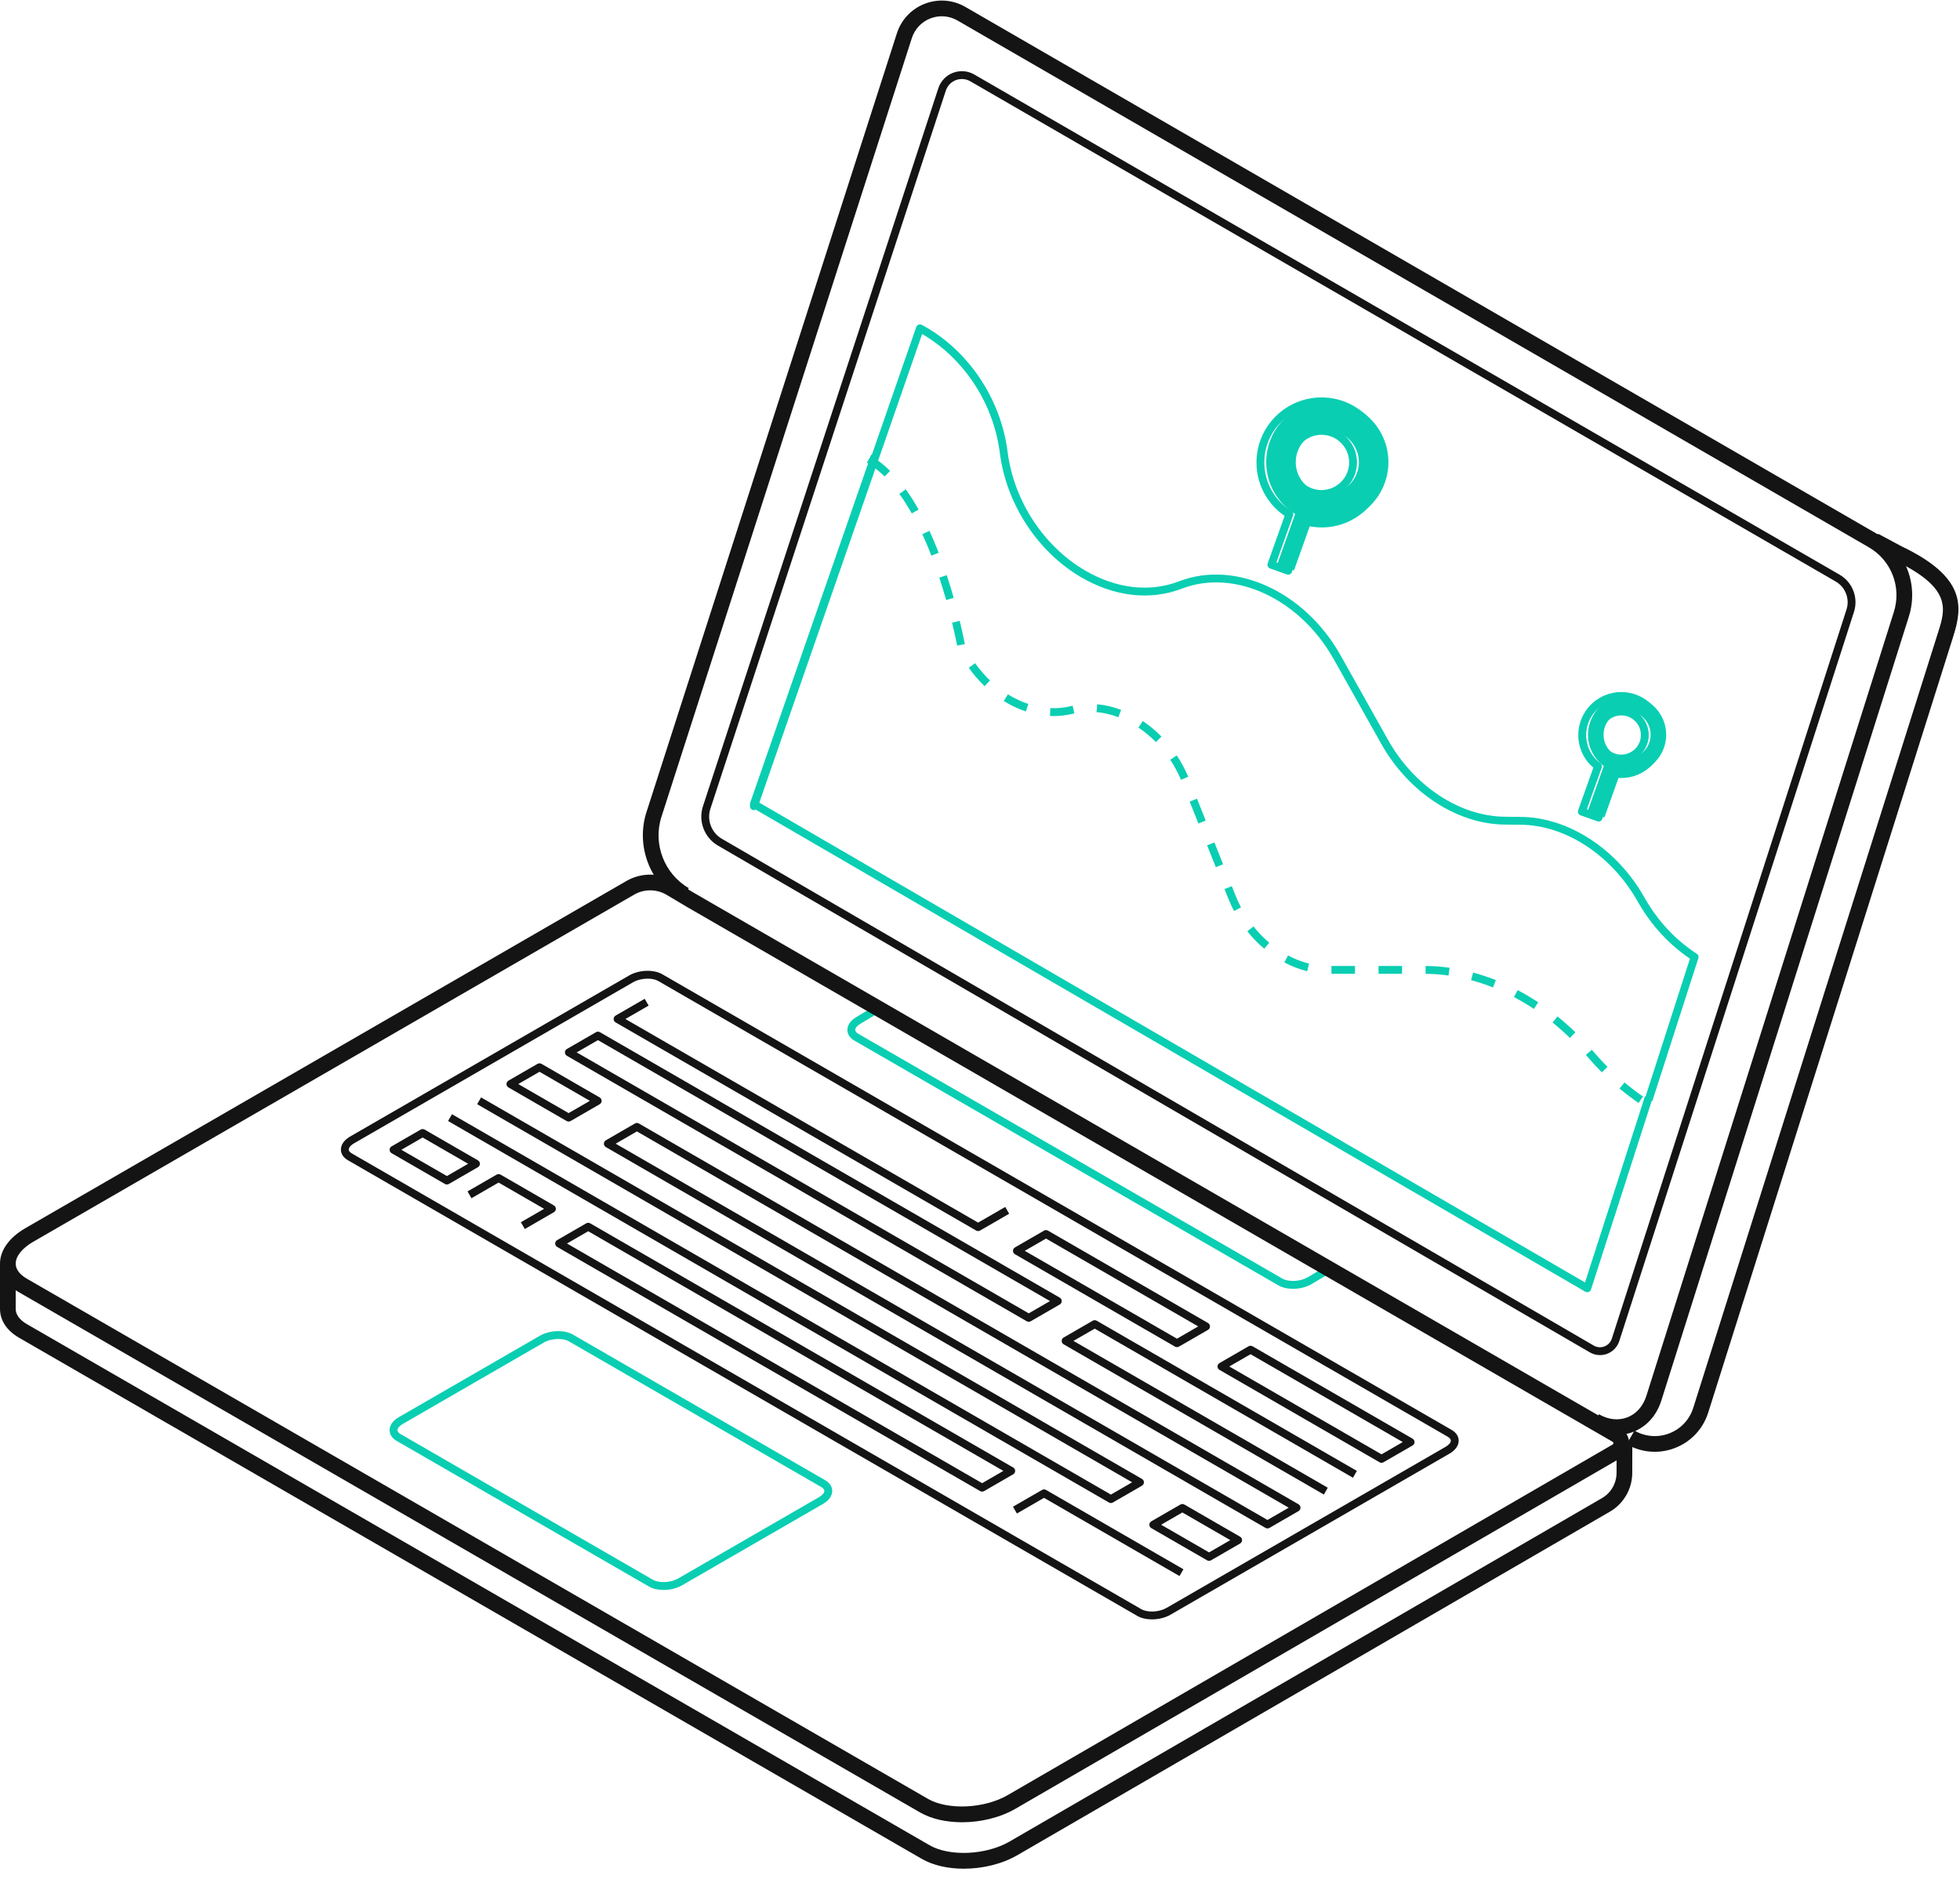
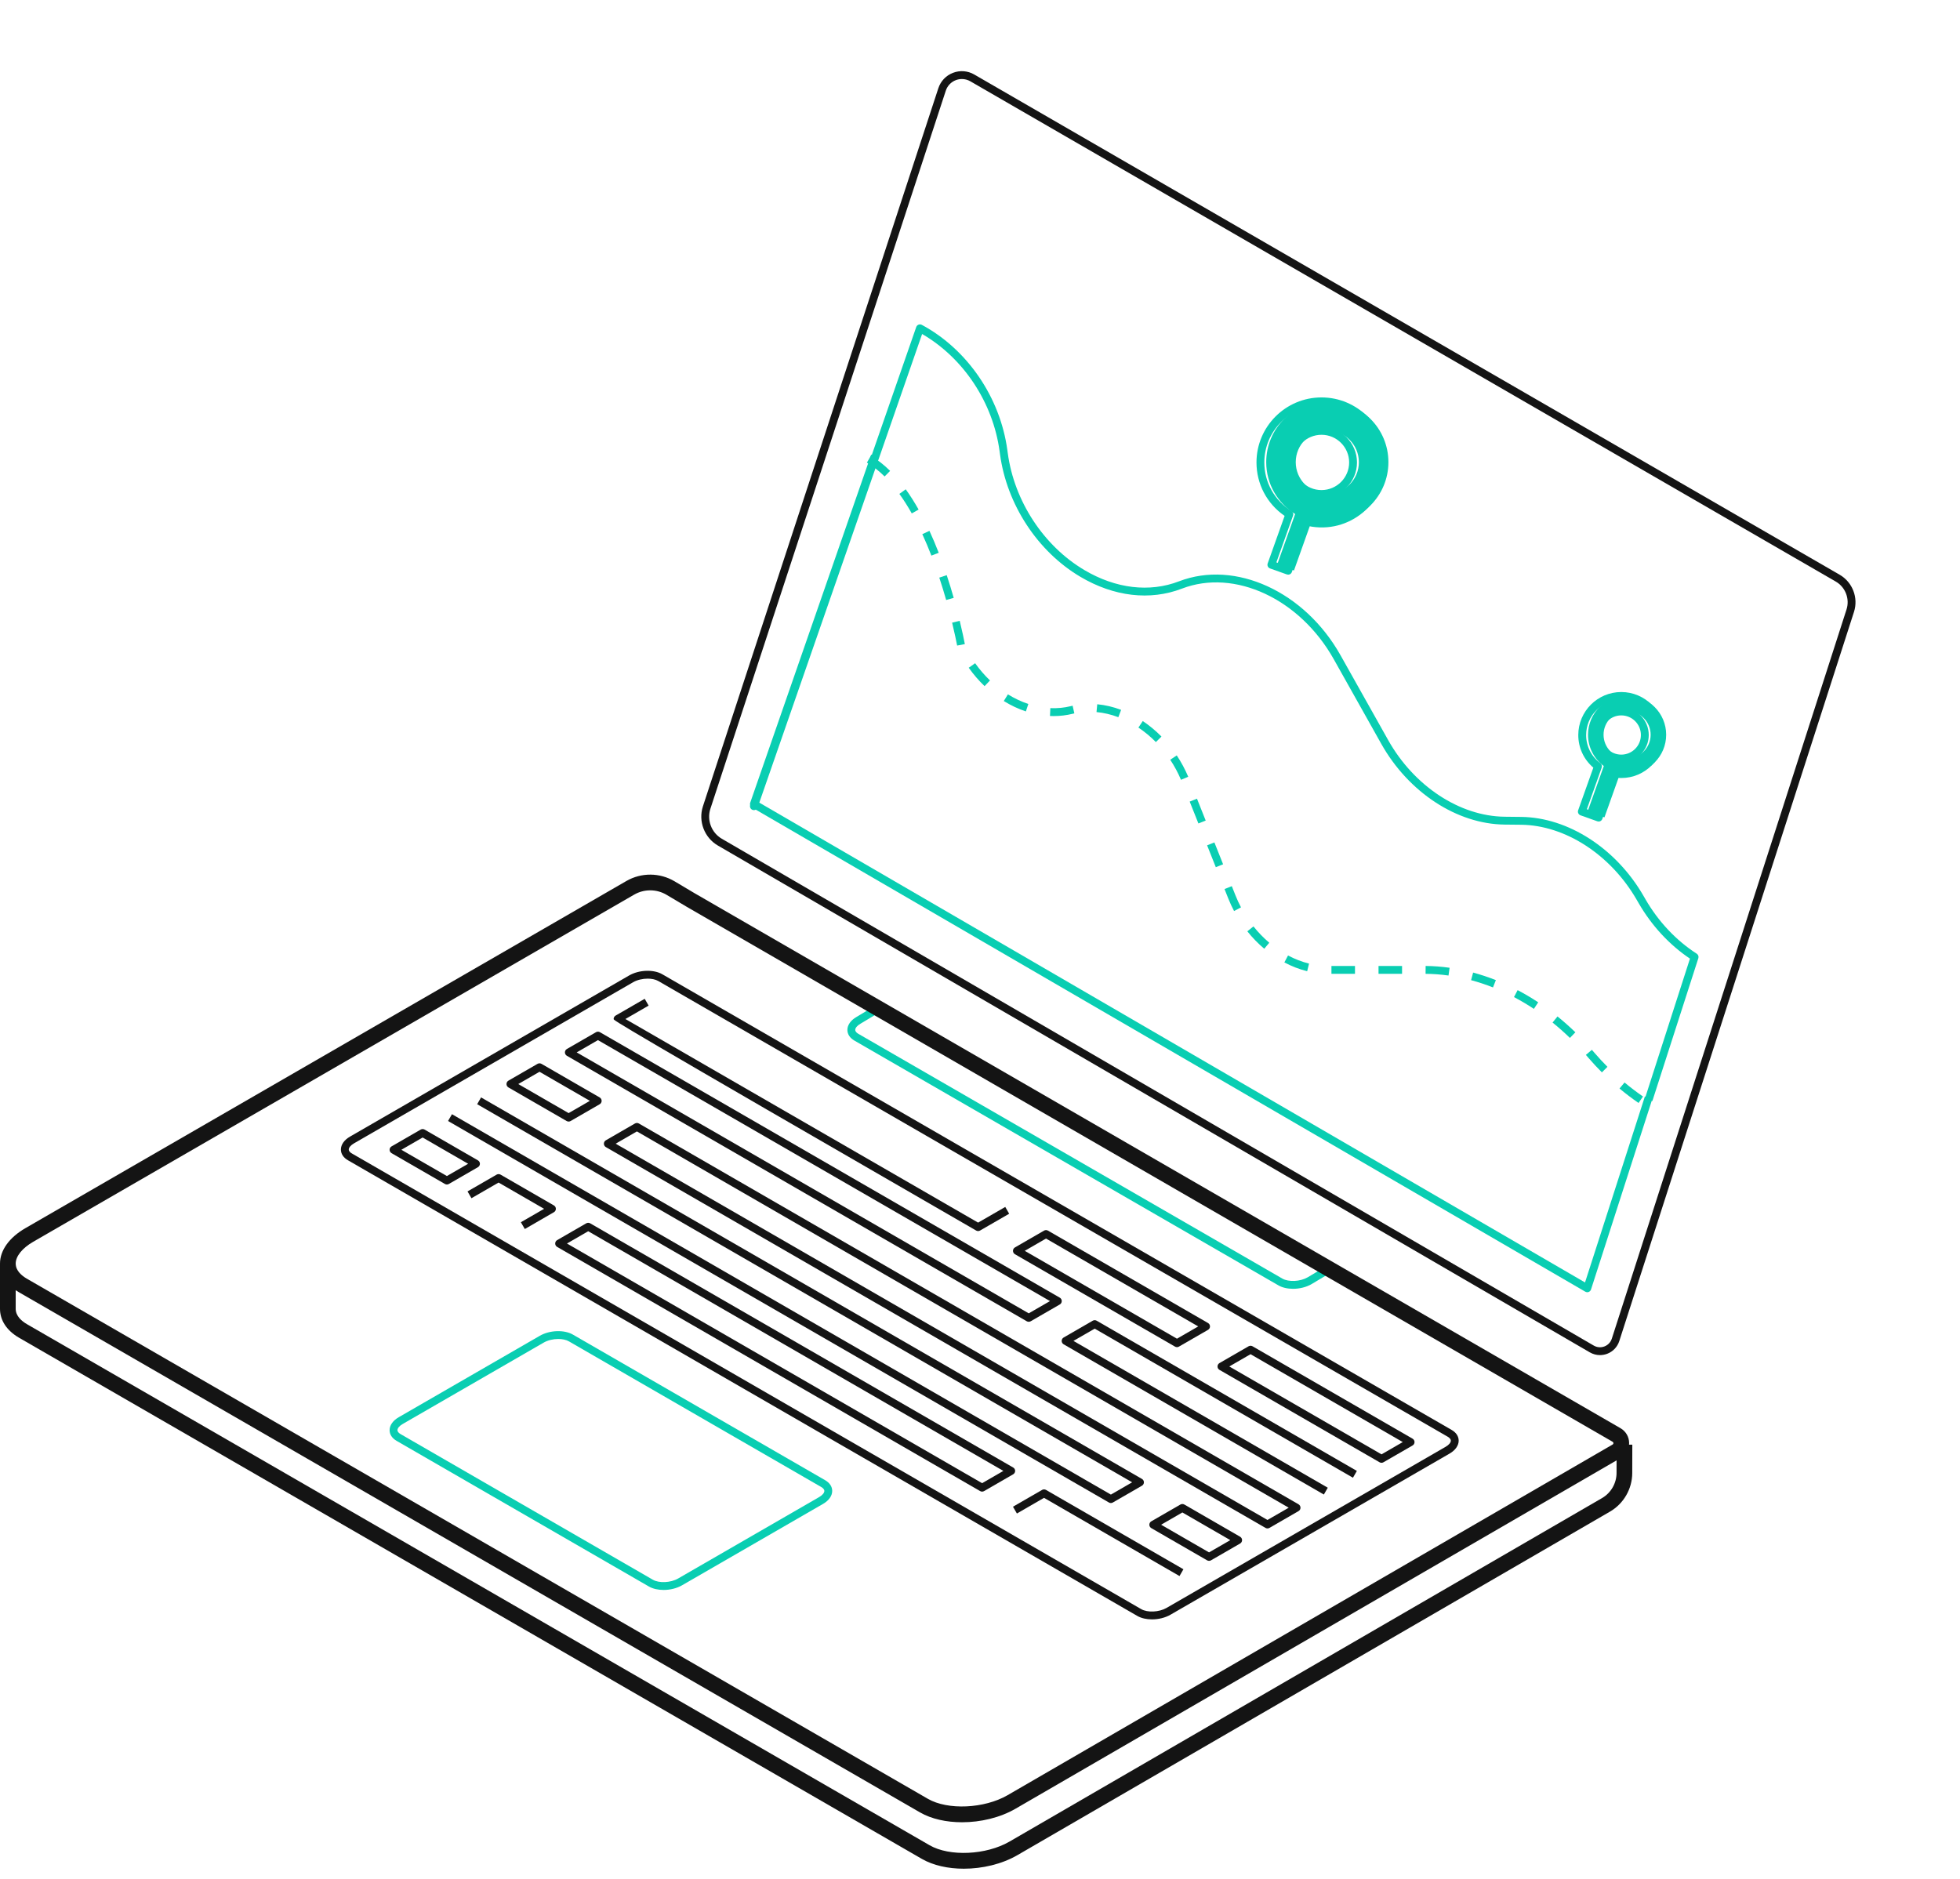
<svg xmlns="http://www.w3.org/2000/svg" width="170" height="163" viewBox="0 0 170 163" fill="none">
  <g clip-path="url(#clip0_34_82)">
    <path d="M83.6 162.103C82.243 162.104 80.942 161.821 79.949 161.247L1.658 116.047C0.583 115.426 -0.006 114.529 4.72711e-05 113.517V109.663H1.361V113.521C1.357 114.167 1.891 114.61 2.339 114.868L80.629 160.068C82.358 161.068 85.529 160.923 87.554 159.753L138.954 129.952C139.727 129.504 140.208 128.671 140.211 127.779L140.216 125.316L141.578 125.319L141.572 127.782C141.568 129.157 140.827 130.44 139.637 131.129L88.236 160.932C86.893 161.707 85.208 162.103 83.6 162.103Z" fill="#141414" />
    <path d="M112.153 111.799C111.68 111.799 111.228 111.7 110.882 111.5L74.106 90.267C73.714 90.041 73.498 89.711 73.498 89.338C73.498 88.916 73.786 88.507 74.287 88.217L76.388 86.959L76.737 87.542L74.633 88.803C74.351 88.966 74.179 89.17 74.179 89.338C74.179 89.499 74.346 89.62 74.446 89.678L111.222 110.911C111.767 111.224 112.769 111.177 113.413 110.806L115.513 109.548L115.863 110.132L113.758 111.392C113.292 111.662 112.71 111.799 112.153 111.799Z" fill="#09CEB2" />
    <path d="M48.423 116.151C47.984 116.151 47.516 116.258 47.159 116.464L34.922 123.529C34.645 123.689 34.473 123.892 34.473 124.06C34.473 124.221 34.641 124.342 34.741 124.4L56.624 137.035C57.168 137.35 58.172 137.3 58.815 136.93L71.05 129.865C71.328 129.706 71.5 129.501 71.5 129.333C71.5 129.173 71.332 129.051 71.232 128.994L49.349 116.36C49.107 116.22 48.775 116.151 48.423 116.151ZM57.556 137.922C57.084 137.922 56.63 137.824 56.284 137.624L34.4 124.989C34.008 124.763 33.792 124.433 33.792 124.06C33.792 123.638 34.08 123.229 34.582 122.939L46.819 115.875C47.674 115.38 48.935 115.335 49.689 115.77L71.573 128.404C71.965 128.631 72.181 128.96 72.181 129.333C72.181 129.756 71.893 130.165 71.391 130.455L59.155 137.52C58.692 137.786 58.112 137.922 57.556 137.922Z" fill="#09CEB2" />
    <path d="M56.175 84.893C55.736 84.893 55.268 85 54.91 85.206L30.698 99.185C30.421 99.344 30.249 99.549 30.249 99.716C30.249 99.877 30.416 99.999 30.517 100.056L98.986 139.587C99.531 139.902 100.533 139.853 101.177 139.482L125.388 125.503C125.665 125.344 125.837 125.14 125.837 124.972C125.837 124.81 125.67 124.69 125.57 124.632L57.101 85.102C56.858 84.961 56.526 84.893 56.175 84.893ZM99.918 140.475C99.446 140.475 98.993 140.377 98.645 140.176L30.176 100.646C29.784 100.419 29.568 100.089 29.568 99.716C29.568 99.293 29.856 98.885 30.358 98.596L54.57 84.617C55.426 84.123 56.686 84.076 57.441 84.511L125.91 124.042C126.302 124.269 126.518 124.599 126.518 124.972C126.518 125.394 126.23 125.803 125.729 126.093L101.517 140.072C101.054 140.339 100.473 140.475 99.918 140.475Z" fill="#141414" />
-     <path d="M84.836 106.79C84.777 106.79 84.718 106.774 84.666 106.744L53.393 88.689C53.288 88.628 53.223 88.516 53.223 88.395C53.223 88.273 53.288 88.161 53.393 88.099L55.918 86.642L56.258 87.232L54.244 88.395L84.836 106.057L87.19 104.697L87.53 105.287L85.006 106.744C84.954 106.774 84.894 106.79 84.836 106.79Z" fill="#141414" />
+     <path d="M84.836 106.79C84.777 106.79 84.718 106.774 84.666 106.744C53.288 88.628 53.223 88.516 53.223 88.395C53.223 88.273 53.288 88.161 53.393 88.099L55.918 86.642L56.258 87.232L54.244 88.395L84.836 106.057L87.19 104.697L87.53 105.287L85.006 106.744C84.954 106.774 84.894 106.79 84.836 106.79Z" fill="#141414" />
    <path d="M44.951 94.037L49.319 96.558L51.162 95.494L46.794 92.972L44.951 94.037ZM49.319 97.291C49.26 97.291 49.201 97.276 49.149 97.246L44.1 94.331C43.994 94.27 43.93 94.158 43.93 94.037C43.93 93.915 43.994 93.802 44.1 93.742L46.624 92.284C46.729 92.224 46.859 92.224 46.965 92.284L52.013 95.199C52.118 95.26 52.183 95.373 52.183 95.494C52.183 95.616 52.118 95.728 52.013 95.788L49.489 97.246C49.437 97.276 49.377 97.291 49.319 97.291Z" fill="#141414" />
    <path d="M53.399 99.211L109.934 131.851L111.777 130.787L55.242 98.146L53.399 99.211ZM109.934 132.585C109.875 132.585 109.816 132.57 109.763 132.54L52.549 99.506C52.443 99.445 52.378 99.333 52.378 99.211C52.378 99.089 52.443 98.977 52.549 98.916L55.072 97.459C55.178 97.398 55.308 97.398 55.413 97.459L112.628 130.492C112.734 130.554 112.798 130.666 112.798 130.787C112.798 130.909 112.734 131.021 112.628 131.082L110.104 132.54C110.051 132.57 109.993 132.585 109.934 132.585Z" fill="#141414" />
    <path d="M96.353 130.383C96.293 130.383 96.235 130.367 96.182 130.336L38.861 97.242L39.202 96.653L96.353 129.65L98.196 128.584L41.386 95.785L41.726 95.196L99.046 128.29C99.152 128.35 99.217 128.463 99.217 128.584C99.217 128.706 99.152 128.819 99.046 128.88L96.523 130.336C96.47 130.367 96.411 130.383 96.353 130.383Z" fill="#141414" />
    <path d="M100.709 132.264L104.866 134.664L106.71 133.6L102.553 131.199L100.709 132.264ZM104.866 135.397C104.808 135.397 104.748 135.382 104.696 135.352L99.858 132.558C99.753 132.498 99.688 132.386 99.688 132.264C99.688 132.143 99.753 132.03 99.858 131.969L102.382 130.512C102.487 130.452 102.618 130.452 102.723 130.512L107.561 133.305C107.666 133.366 107.731 133.479 107.731 133.6C107.731 133.722 107.666 133.834 107.561 133.894L105.036 135.352C104.984 135.382 104.925 135.397 104.866 135.397Z" fill="#141414" />
    <path d="M34.813 99.739L38.761 102.017L40.604 100.953L36.657 98.674L34.813 99.739ZM38.761 102.751C38.702 102.751 38.643 102.735 38.591 102.705L33.963 100.033C33.858 99.973 33.792 99.861 33.792 99.739C33.792 99.617 33.858 99.505 33.963 99.444L36.487 97.987C36.592 97.927 36.723 97.927 36.827 97.987L41.455 100.658C41.561 100.719 41.625 100.831 41.625 100.953C41.625 101.075 41.561 101.187 41.455 101.248L38.931 102.705C38.879 102.735 38.82 102.751 38.761 102.751Z" fill="#141414" />
    <path d="M45.519 106.613L45.178 106.024L47.192 104.861L43.245 102.582L40.891 103.941L40.551 103.351L43.075 101.894C43.179 101.834 43.31 101.834 43.415 101.894L48.042 104.566C48.148 104.627 48.213 104.739 48.213 104.861C48.213 104.982 48.148 105.095 48.042 105.155L45.519 106.613Z" fill="#141414" />
    <path d="M49.175 107.87L85.183 128.66L87.027 127.595L51.018 106.805L49.175 107.87ZM85.183 129.393C85.124 129.393 85.066 129.377 85.013 129.347L48.324 108.164C48.219 108.104 48.154 107.992 48.154 107.87C48.154 107.749 48.219 107.636 48.324 107.575L50.848 106.118C50.954 106.058 51.084 106.058 51.188 106.118L87.877 127.301C87.983 127.36 88.048 127.473 88.048 127.595C88.048 127.716 87.983 127.829 87.877 127.89L85.353 129.347C85.301 129.377 85.241 129.393 85.183 129.393Z" fill="#141414" />
    <path d="M88.882 108.505L102.084 116.127L103.928 115.062L90.725 107.44L88.882 108.505ZM102.084 116.86C102.026 116.86 101.966 116.844 101.914 116.814L88.031 108.799C87.925 108.738 87.861 108.626 87.861 108.505C87.861 108.383 87.925 108.27 88.031 108.21L90.555 106.752C90.66 106.691 90.79 106.691 90.895 106.752L104.779 114.768C104.884 114.828 104.949 114.941 104.949 115.062C104.949 115.184 104.884 115.297 104.779 115.358L102.254 116.814C102.202 116.844 102.143 116.86 102.084 116.86Z" fill="#141414" />
    <path d="M106.622 118.536L119.825 126.159L121.669 125.094L108.466 117.472L106.622 118.536ZM119.825 126.892C119.766 126.892 119.707 126.877 119.655 126.846L105.772 118.831C105.666 118.77 105.601 118.658 105.601 118.536C105.601 118.415 105.666 118.303 105.772 118.241L108.296 116.784C108.401 116.724 108.531 116.724 108.636 116.784L122.519 124.8C122.625 124.86 122.689 124.973 122.689 125.094C122.689 125.216 122.625 125.328 122.519 125.389L119.995 126.846C119.942 126.877 119.884 126.892 119.825 126.892Z" fill="#141414" />
    <path d="M102.304 136.716L90.554 129.932L88.201 131.291L87.86 130.702L90.384 129.245C90.489 129.184 90.62 129.184 90.725 129.245L102.644 136.127L102.304 136.716Z" fill="#141414" />
    <path d="M114.824 129.645L92.255 116.614C92.149 116.553 92.085 116.44 92.085 116.318C92.085 116.197 92.149 116.085 92.255 116.024L94.778 114.566C94.883 114.506 95.014 114.506 95.119 114.566L117.688 127.597L117.348 128.187L94.949 115.255L93.105 116.318L115.164 129.054L114.824 129.645Z" fill="#141414" />
    <path d="M50.019 91.291L89.227 113.927L91.071 112.863L51.863 90.226L50.019 91.291ZM89.227 114.66C89.168 114.66 89.109 114.645 89.057 114.615L49.169 91.585C49.063 91.525 48.998 91.413 48.998 91.291C48.998 91.169 49.063 91.057 49.169 90.996L51.693 89.539C51.798 89.478 51.928 89.478 52.033 89.539L91.921 112.568C92.027 112.629 92.091 112.741 92.091 112.863C92.091 112.984 92.027 113.096 91.921 113.158L89.397 114.615C89.344 114.645 89.286 114.66 89.227 114.66Z" fill="#141414" />
    <path d="M56.397 77.233C55.917 77.233 55.437 77.356 55.008 77.604L2.88 107.72C1.929 108.268 1.362 108.975 1.362 109.61C1.362 110.231 1.891 110.668 2.335 110.924L80.48 156.041C82.206 157.038 85.371 156.894 87.392 155.726L139.873 125.305C139.918 125.279 139.94 125.24 139.94 125.188C139.94 125.135 139.917 125.096 139.872 125.07L59.569 78.665L57.816 77.623C57.379 77.363 56.888 77.233 56.397 77.233ZM83.445 158.074C82.09 158.074 80.791 157.793 79.799 157.22L1.654 112.103C0.587 111.488 0 110.602 0 109.61C0 108.466 0.802 107.348 2.2 106.54L54.327 76.425C55.623 75.676 57.226 75.687 58.513 76.453L60.258 77.491L140.554 123.891C141.022 124.162 141.302 124.646 141.302 125.187C141.302 125.727 141.023 126.212 140.556 126.483L88.073 156.904C86.732 157.679 85.049 158.074 83.445 158.074Z" fill="#141414" />
-     <path d="M143.522 125.937C142.677 125.937 141.838 125.715 141.084 125.277L141.767 124.1C142.691 124.636 143.792 124.724 144.789 124.338C145.786 123.953 146.542 123.147 146.864 122.128L168.119 54.796C168.736 52.843 169.318 50.998 164.324 48.609L162.254 47.502L162.897 46.303L164.938 47.395C170.509 50.058 170.237 52.61 169.417 55.206L148.161 122.538C147.715 123.953 146.665 125.072 145.28 125.607C144.71 125.828 144.115 125.937 143.522 125.937Z" fill="#141414" />
-     <path d="M140.227 124.478C139.472 124.478 138.703 124.269 137.997 123.858L138.681 122.681C139.493 123.153 140.367 123.248 141.145 122.95C141.922 122.65 142.509 121.989 142.797 121.087L164.261 53.091C164.947 50.92 164.049 48.606 162.078 47.467L83.048 1.779C82.331 1.364 81.476 1.297 80.704 1.595C79.931 1.893 79.342 2.516 79.088 3.305L57.368 70.865C56.615 73.206 57.612 75.803 59.738 77.039L59.054 78.216C56.379 76.661 55.124 73.394 56.072 70.447L77.792 2.888C78.173 1.705 79.055 0.771 80.214 0.324C81.372 -0.122 82.655 -0.022 83.73 0.6L162.759 46.288C165.287 47.751 166.439 50.717 165.559 53.502L144.094 121.499C143.677 122.804 142.804 123.769 141.634 124.22C141.184 124.393 140.708 124.478 140.227 124.478Z" fill="#141414" />
    <path d="M83.429 6.855C83.252 6.855 83.073 6.887 82.903 6.952C82.49 7.111 82.172 7.443 82.034 7.865L61.616 70.156C61.292 71.142 61.709 72.237 62.607 72.759L138.235 116.724C138.518 116.888 138.856 116.915 139.162 116.797C139.468 116.679 139.701 116.434 139.801 116.122L160.158 52.866C160.453 51.949 160.062 50.932 159.227 50.449L84.162 7.052C83.935 6.921 83.683 6.855 83.429 6.855ZM138.774 117.55C138.469 117.55 138.166 117.47 137.893 117.312L62.264 73.347C61.091 72.665 60.546 71.234 60.969 69.944L81.387 7.653C81.59 7.035 82.054 6.548 82.661 6.316C83.269 6.084 83.939 6.137 84.502 6.463L159.568 49.86C160.678 50.502 161.199 51.854 160.806 53.075L140.449 116.33C140.285 116.839 139.905 117.241 139.406 117.433C139.201 117.511 138.987 117.55 138.774 117.55Z" fill="#141414" />
    <path d="M76.726 41.331C76.229 40.839 75.712 40.436 75.189 40.132L75.531 39.544C76.104 39.877 76.667 40.314 77.204 40.847L76.726 41.331ZM79.082 44.537C78.737 43.922 78.374 43.353 78.007 42.844L78.559 42.446C78.941 42.976 79.317 43.567 79.675 44.203L79.082 44.537ZM80.784 48.197C80.531 47.546 80.266 46.919 79.997 46.335L80.615 46.049C80.891 46.647 81.161 47.288 81.419 47.952L80.784 48.197ZM82.065 52.048C81.89 51.435 81.692 50.781 81.469 50.107L82.114 49.893C82.341 50.578 82.543 51.24 82.719 51.862L82.065 52.048ZM83.018 56.001C82.952 55.657 82.805 54.943 82.582 54.014L83.242 53.854C83.471 54.796 83.618 55.523 83.685 55.872L83.018 56.001ZM85.397 59.519C84.894 59.038 84.431 58.502 84.023 57.925L84.578 57.532C84.962 58.073 85.395 58.576 85.867 59.026L85.397 59.519ZM88.979 61.713C88.323 61.496 87.679 61.192 87.063 60.812L87.421 60.233C87.992 60.586 88.588 60.866 89.192 61.067L88.979 61.713ZM91.398 62.116C91.288 62.116 91.179 62.113 91.07 62.108L91.101 61.428C91.703 61.454 92.299 61.399 92.866 61.258L93.033 61.219L93.183 61.883L93.03 61.919C92.504 62.049 91.954 62.116 91.398 62.116ZM97 62.213C96.372 61.978 95.735 61.828 95.106 61.769L95.169 61.092C95.859 61.156 96.555 61.319 97.24 61.577L97 62.213ZM100.255 64.371C99.788 63.897 99.278 63.474 98.74 63.114L99.118 62.548C99.695 62.934 100.24 63.387 100.74 63.894L100.255 64.371ZM102.433 67.645C102.177 67.037 101.862 66.452 101.499 65.905L102.066 65.528C102.452 66.111 102.787 66.734 103.06 67.38L102.433 67.645ZM103.943 71.432L103.188 69.535L103.82 69.283L104.575 71.18L103.943 71.432ZM105.453 75.226L104.698 73.329L105.33 73.077L106.086 74.974L105.453 75.226ZM107.036 79.028C106.849 78.676 106.68 78.308 106.531 77.933L106.209 77.123L106.84 76.871L107.163 77.681C107.303 78.032 107.462 78.379 107.638 78.71L107.036 79.028ZM109.653 82.299C109.122 81.85 108.628 81.342 108.187 80.788L108.719 80.363C109.133 80.882 109.595 81.359 110.092 81.779L109.653 82.299ZM113.377 84.249C112.705 84.083 112.04 83.827 111.399 83.486L111.717 82.885C112.31 83.199 112.923 83.436 113.54 83.588L113.377 84.249ZM117.524 84.473L115.482 84.473V83.792L117.524 83.793V84.473ZM121.607 84.474L119.566 84.473V83.793L121.607 83.793V84.474ZM125.636 84.624C124.972 84.53 124.303 84.48 123.647 84.475L123.652 83.794C124.338 83.799 125.037 83.852 125.731 83.95L125.636 84.624ZM129.493 85.655C128.868 85.407 128.229 85.195 127.594 85.025L127.771 84.367C128.431 84.545 129.095 84.765 129.744 85.022L129.493 85.655ZM133.041 87.515C132.481 87.144 131.899 86.8 131.315 86.493L131.631 85.89C132.236 86.208 132.837 86.564 133.417 86.947L133.041 87.515ZM136.166 90.036C135.682 89.567 135.176 89.118 134.661 88.702L135.089 88.173C135.619 88.601 136.141 89.064 136.64 89.547L136.166 90.036ZM138.94 93.024C138.544 92.627 138.154 92.207 137.781 91.775L137.552 91.508L138.071 91.069L137.802 91.277L138.072 91.069L138.297 91.329C138.659 91.749 139.037 92.158 139.422 92.544L138.94 93.024ZM142.119 95.678C141.556 95.291 141.001 94.87 140.468 94.424L140.905 93.902C141.421 94.334 141.959 94.743 142.505 95.117L142.119 95.678Z" fill="#09CEB2" />
    <path d="M143.317 95.511L142.669 95.302L146.578 83.158C144.792 81.958 143.257 80.299 142.129 78.347L141.952 78.042C139.695 74.138 135.764 71.587 131.936 71.544L130.496 71.529C126.363 71.484 122.165 68.733 119.802 64.522L115.682 57.182C112.739 51.939 107.078 49.307 102.513 51.061C99.745 52.124 96.616 51.759 93.702 50.033C89.996 47.838 87.326 43.766 86.735 39.404L86.699 39.142C86.126 34.911 83.565 31.052 79.98 28.974L65.711 70.047C65.65 70.224 65.456 70.319 65.278 70.257C65.101 70.195 65.007 70.001 65.069 69.824L79.47 28.367C79.503 28.274 79.575 28.199 79.668 28.162C79.761 28.126 79.865 28.133 79.953 28.179C83.909 30.306 86.752 34.472 87.373 39.05L87.409 39.312C87.973 43.472 90.517 47.356 94.049 49.448C96.78 51.065 99.7 51.413 102.268 50.425C107.147 48.552 113.168 51.313 116.275 56.849L120.396 64.189C122.642 68.192 126.609 70.805 130.504 70.848L131.944 70.864C136.007 70.909 140.167 73.592 142.542 77.702L142.718 78.006C143.838 79.945 145.377 81.578 147.165 82.73C147.295 82.814 147.352 82.974 147.305 83.121L143.317 95.511Z" fill="#09CEB2" />
    <path d="M137.672 112.095C137.612 112.095 137.553 112.078 137.5 112.049L65.219 70.041C65.078 69.96 65.015 69.789 65.069 69.635L75.559 39.438L76.201 39.662L65.804 69.594L137.477 111.248L142.669 95.114L143.317 95.323L137.996 111.859C137.964 111.957 137.889 112.035 137.794 112.072C137.754 112.087 137.713 112.095 137.672 112.095Z" fill="#09CEB2" />
    <path d="M141.126 65.778C139.998 65.778 139.084 64.863 139.084 63.736C139.084 62.608 139.998 61.694 141.126 61.694C142.253 61.694 143.168 62.608 143.168 63.736C143.168 64.863 142.253 65.778 141.126 65.778ZM141.126 60.347C139.253 60.347 137.736 61.865 137.736 63.736C137.736 64.85 138.275 65.835 139.104 66.452L137.704 70.381L139.162 70.901L140.526 67.07C140.721 67.104 140.921 67.126 141.126 67.126C142.998 67.126 144.515 65.608 144.515 63.736C144.515 61.865 142.998 60.347 141.126 60.347Z" fill="#09CEB2" />
    <path d="M140.621 62.058C139.684 62.058 138.92 62.821 138.92 63.76C138.92 64.698 139.684 65.461 140.621 65.461C141.56 65.461 142.323 64.698 142.323 63.76C142.323 62.821 141.56 62.058 140.621 62.058ZM140.621 66.142C139.308 66.142 138.239 65.073 138.239 63.76C138.239 62.446 139.308 61.377 140.621 61.377C141.935 61.377 143.004 62.446 143.004 63.76C143.004 65.073 141.935 66.142 140.621 66.142ZM137.635 70.197L138.451 70.489L139.702 66.979C139.758 66.822 139.919 66.729 140.082 66.758C140.274 66.792 140.45 66.809 140.621 66.809C142.303 66.809 143.671 65.441 143.671 63.76C143.671 62.078 142.303 60.711 140.621 60.711C138.94 60.711 137.573 62.078 137.573 63.76C137.573 64.73 138.021 65.62 138.803 66.203C138.923 66.292 138.971 66.449 138.921 66.59L137.635 70.197ZM138.657 71.264C138.619 71.264 138.58 71.257 138.543 71.244L137.086 70.725C136.909 70.661 136.817 70.467 136.88 70.29L138.198 66.59C137.365 65.879 136.892 64.862 136.892 63.76C136.892 61.703 138.565 60.031 140.621 60.031C142.678 60.031 144.351 61.703 144.351 63.76C144.351 65.817 142.678 67.49 140.621 67.49C140.5 67.49 140.376 67.483 140.25 67.469L138.978 71.038C138.948 71.123 138.884 71.192 138.803 71.231C138.757 71.253 138.707 71.264 138.657 71.264Z" fill="#09CEB2" />
    <path d="M115.124 42.828C113.611 42.828 112.385 41.602 112.385 40.09C112.385 38.578 113.611 37.352 115.124 37.352C116.636 37.352 117.862 38.578 117.862 40.09C117.862 41.602 116.636 42.828 115.124 42.828ZM115.124 34.792C112.197 34.792 109.825 37.163 109.825 40.09C109.825 41.992 110.83 43.654 112.335 44.59L110.777 48.965L112.233 49.486L113.758 45.205C114.195 45.321 114.651 45.389 115.124 45.389C118.05 45.389 120.423 43.017 120.423 40.09C120.423 37.163 118.05 34.792 115.124 34.792Z" fill="#09CEB2" />
    <path d="M114.62 37.716C113.297 37.716 112.221 38.792 112.221 40.114C112.221 41.437 113.297 42.512 114.62 42.512C115.942 42.512 117.018 41.437 117.018 40.114C117.018 38.792 115.942 37.716 114.62 37.716ZM114.62 43.193C112.922 43.193 111.541 41.812 111.541 40.114C111.541 38.417 112.922 37.036 114.62 37.036C116.317 37.036 117.698 38.417 117.698 40.114C117.698 41.812 116.317 43.193 114.62 43.193ZM110.707 48.783L111.523 49.074L112.933 45.115C112.993 44.948 113.169 44.855 113.342 44.9C116.598 45.766 119.578 43.266 119.578 40.114C119.578 37.38 117.353 35.156 114.62 35.156C111.886 35.156 109.661 37.38 109.661 40.114C109.661 41.837 110.539 43.411 112.011 44.325C112.147 44.409 112.206 44.577 112.152 44.727L110.707 48.783ZM111.729 49.849C111.691 49.849 111.652 49.843 111.615 49.83L110.158 49.31C109.981 49.247 109.889 49.052 109.952 48.875L111.421 44.751C109.887 43.696 108.981 41.982 108.981 40.114C108.981 37.005 111.51 34.475 114.62 34.475C117.729 34.475 120.258 37.005 120.258 40.114C120.258 43.6 117.046 46.383 113.472 45.63L112.05 49.623C112.02 49.708 111.956 49.778 111.875 49.817C111.829 49.838 111.78 49.849 111.729 49.849Z" fill="#09CEB2" />
  </g>
  <defs>
    <clipPath id="clip0_34_82">
      <rect width="170" height="163" fill="white" />
    </clipPath>
  </defs>
</svg>